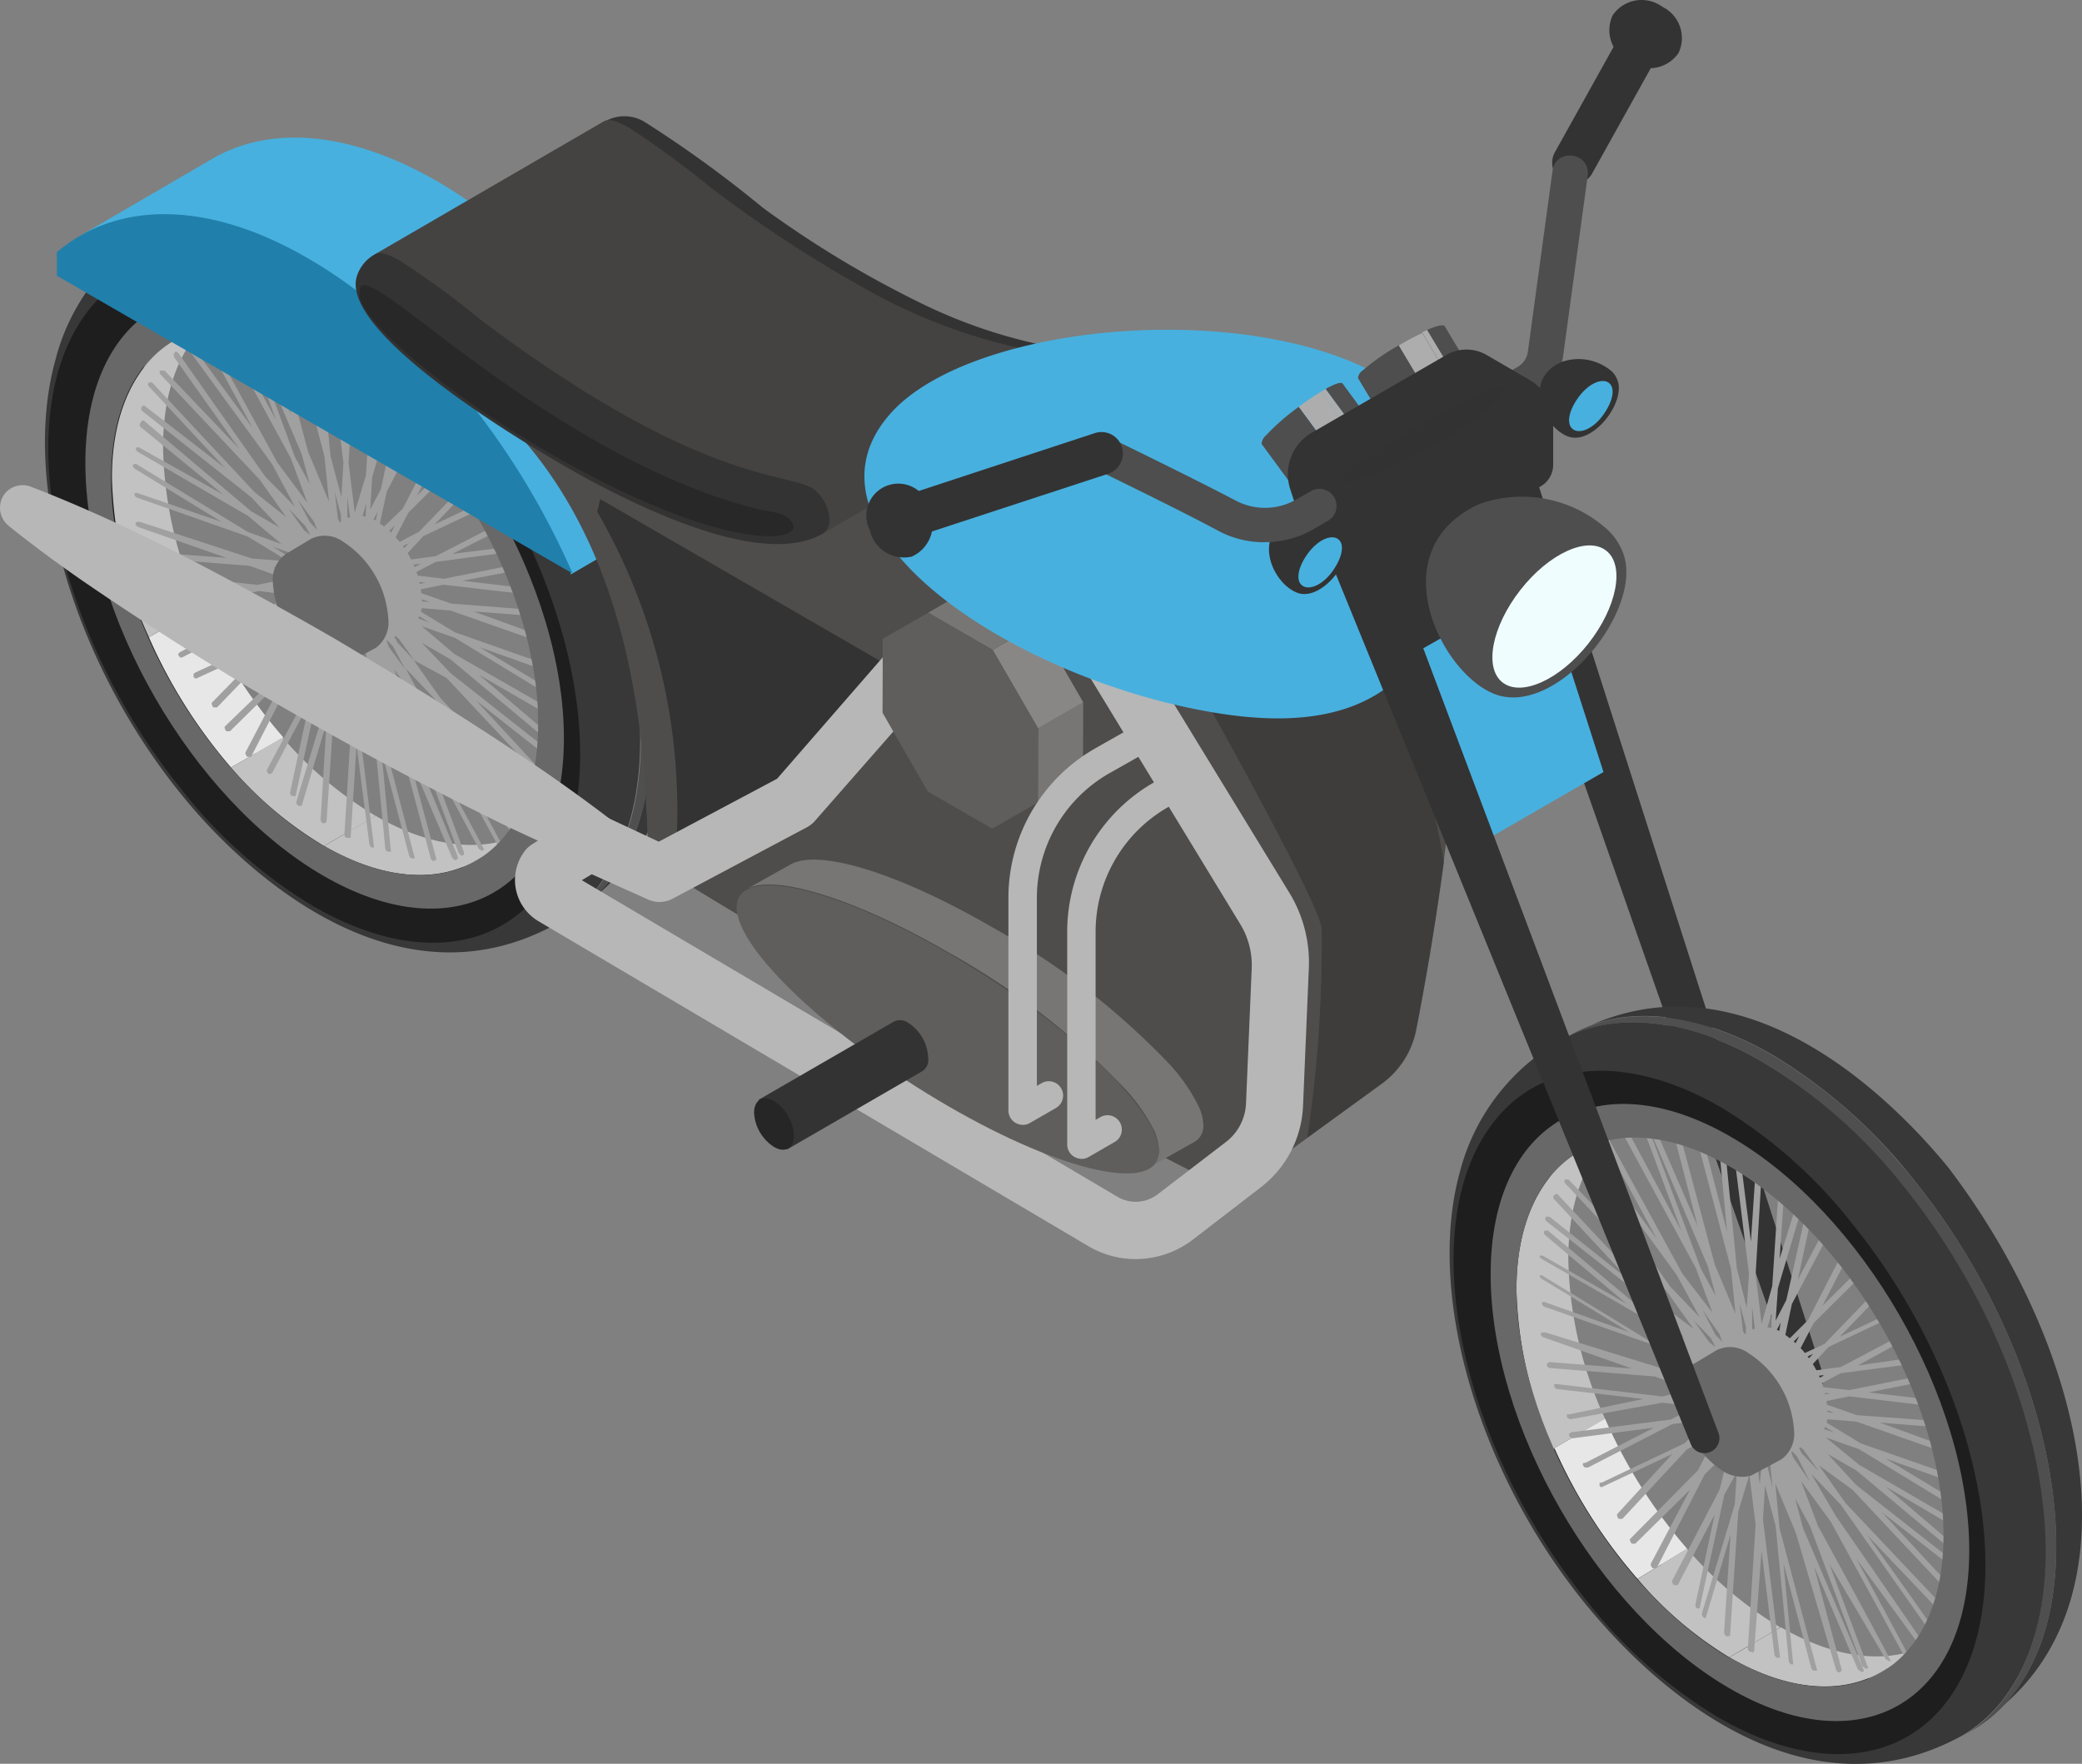
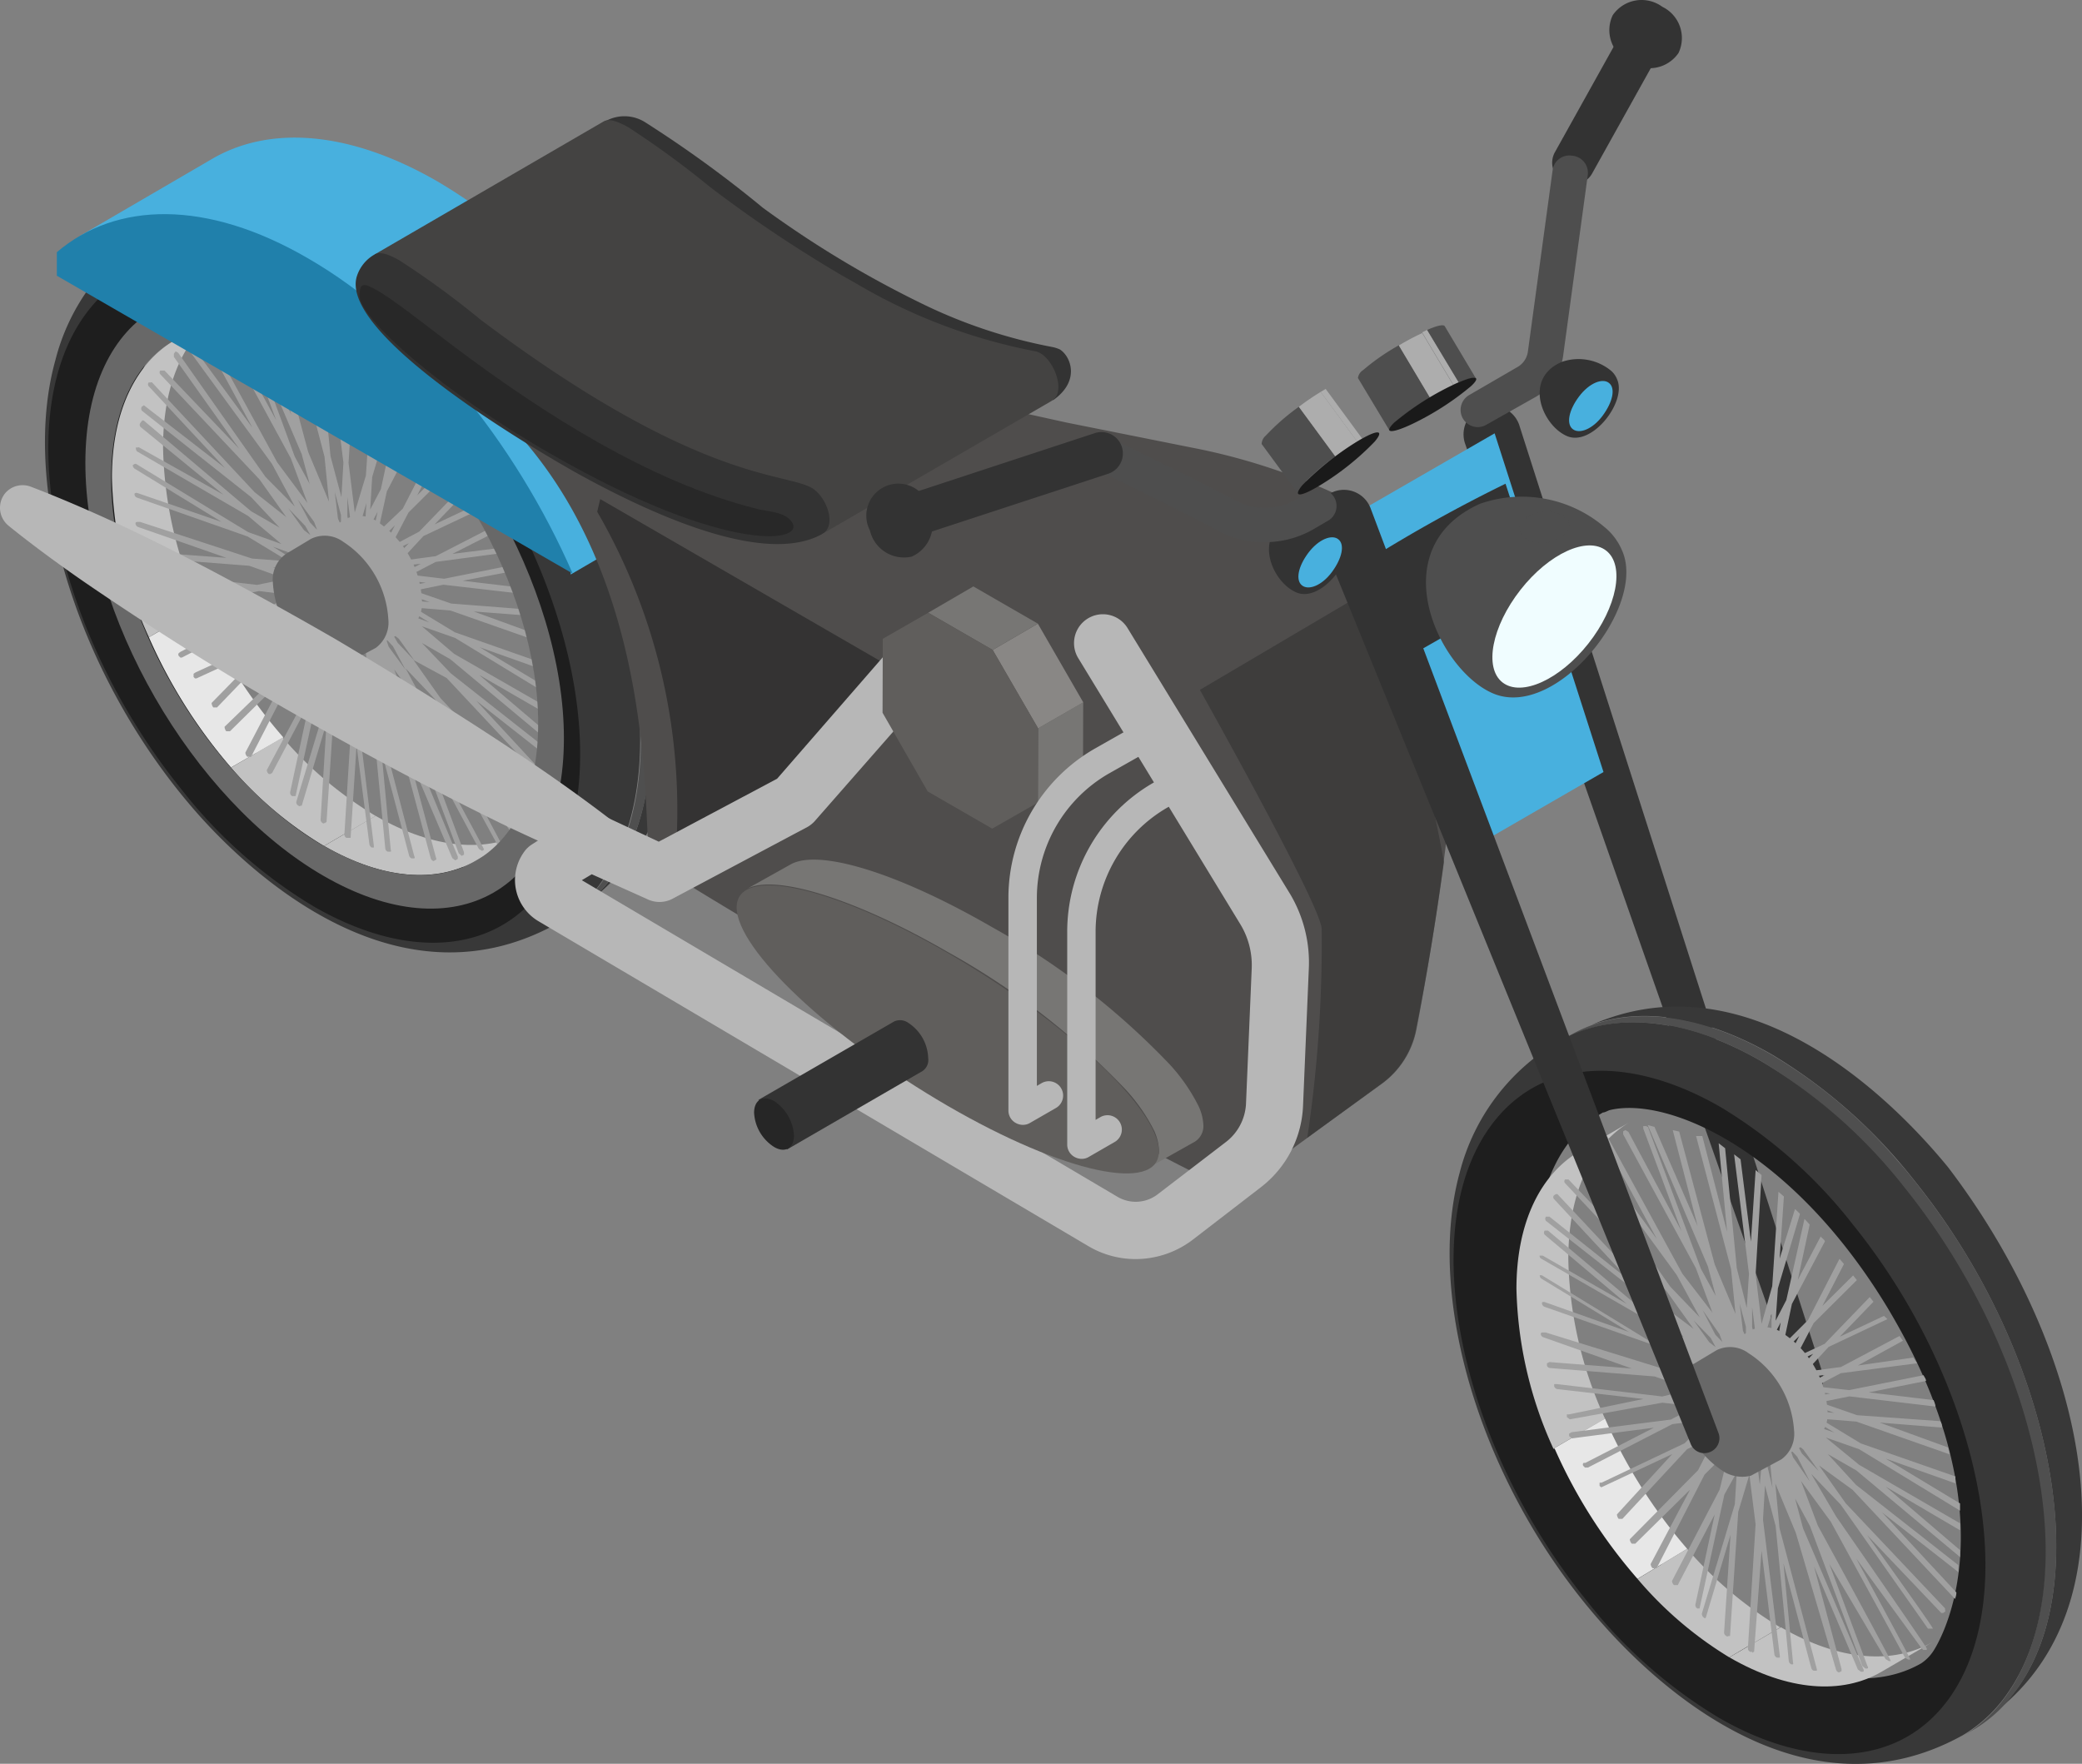
<svg xmlns="http://www.w3.org/2000/svg" width="145.512" height="123.263" viewBox="0 0 145.512 123.263">
  <rect x="0" y="0" width="145.512" height="123.263" fill="#808080" stroke="none" />
  <g id="s1" transform="translate(-919 -1373)">
    <path id="Path_104" data-name="Path 104" d="M62.895,17.711,84.1,83.985a1.045,1.045,0,0,1-1.977.676L59.1,18.976a2,2,0,1,1,3.78-1.318Z" transform="translate(962.299 1385.036)" fill="#333" />
    <path id="Path_105" data-name="Path 105" d="M17.3,21.179a2.185,2.185,0,0,0-2.237-.208l-1.734,1.04a2.168,2.168,0,0,0-.919,2.011,6.936,6.936,0,0,0,3.121,5.41,2.445,2.445,0,0,0,1.907.312L19.567,28.6a2.2,2.2,0,0,0,.815-2.011,6.936,6.936,0,0,0-3.087-5.41Z" transform="translate(928.099 1388.295)" fill="#a0a0a0" />
    <path id="Path_106" data-name="Path 106" d="M32.393,19.057h0C28.544,14.323,18.608,4.3,7.51,9.121c3.589-1.318,8.1-.538,12.658,2.1a36.553,36.553,0,0,1,9.919,8.809c9.5,11.809,12.71,27.744,7.2,35.426a11.012,11.012,0,0,1-1.63,1.734C45.884,49.333,42.277,31.958,32.393,19.057Z" transform="translate(924.515 1378.816)" fill="#383838" />
    <path id="Path_107" data-name="Path 107" d="M37.46,30.35a47.478,47.478,0,0,0-6.433-10.56c-.4-.52-.832-1.006-1.248-1.491a35.478,35.478,0,0,0-8.67-7.318c-5.2-3.017-10.4-3.589-14.15-1.387l-.728.416c3.78-2.2,8.913-1.7,14.167,1.266a35.253,35.253,0,0,1,8.67,7.3c.434.486.85.988,1.249,1.491a47.183,47.183,0,0,1,6.433,10.578c4.179,9.45,4.751,19.248.763,24.849a9.954,9.954,0,0,1-3.1,2.878l.728-.434a9.693,9.693,0,0,0,3.1-2.861C42.246,49.546,41.639,39.749,37.46,30.35Z" transform="translate(923.575 1379.124)" fill="#4f4f4f" />
    <path id="Path_108" data-name="Path 108" d="M33.542,20.019a36.414,36.414,0,0,0-9.9-8.861c-5.2-3.035-10.4-3.607-14.167-1.4a14.791,14.791,0,0,0-6.936,9.173C.006,28.047,4.271,41.365,12.543,50.694c3.85,4.318,14.028,13.716,25.022,7.63a9.953,9.953,0,0,0,3.1-2.878C46.252,47.677,43.044,31.828,33.542,20.019Zm2.185,34.49c-3.243,4.56-9.121,4.769-15.155,1.283a32.183,32.183,0,0,1-8.67-7.716C3.561,37.671.751,23.8,5.589,17c3.243-4.578,9.121-4.786,15.155-1.3a31.594,31.594,0,0,1,8.67,7.716C37.738,33.787,40.565,47.711,35.727,54.509Z" transform="translate(920.331 1379.242)" fill="#383838" />
    <path id="Path_109" data-name="Path 109" d="M29.872,21.171a33.917,33.917,0,0,0-9.26-8.2C14.2,9.258,7.954,9.5,4.486,14.339c-5.2,7.248-2.15,22.057,6.728,33.068a33.71,33.71,0,0,0,9.26,8.219c6.416,3.711,12.658,3.468,16.126-1.37C41.75,47.008,38.75,32.234,29.872,21.171ZM35.455,51a2.809,2.809,0,0,1-.85.832c-3,1.734-7.075,1.283-11.219-1.11a28.837,28.837,0,0,1-7.855-6.936c-7.526-9.4-10.023-21.953-5.7-28.126a7.959,7.959,0,0,1,2.618-2.324,2.878,2.878,0,0,1,.5-.173c4.023-.954,12.693,2.74,19.421,13.872C41.472,42.378,35.455,51,35.455,51Z" transform="translate(920.43 1380.708)" fill="#1e1e1e" />
    <path id="Path_110" data-name="Path 110" d="M13.06,34.948l3.607-2.1c4.144,2.376,7.89,2.6,10.612,1.023l-3.607,2.1C20.95,37.549,17.187,37.324,13.06,34.948Z" transform="translate(928.588 1397.172)" fill="#c2c2c2" />
    <path id="Path_111" data-name="Path 111" d="M8.828,14.568l3.607-2.1c-2.688,1.561-4.352,4.873-4.352,9.589a28,28,0,0,0,2.566,11.167l-3.555,2.1A28.334,28.334,0,0,1,4.51,24.157c0-4.717,1.734-8.029,4.37-9.589Z" transform="translate(922.313 1382.213)" fill="#c2c2c2" />
    <path id="Path_112" data-name="Path 112" d="M6,26.538l3.607-2.1a36.085,36.085,0,0,0,5.792,9.1l-3.659,2.1A36.085,36.085,0,0,1,6,26.538Z" transform="translate(923.406 1390.999)" fill="#e7e7e7" />
    <path id="Path_113" data-name="Path 113" d="M9.31,31.788l3.607-2.1a26.305,26.305,0,0,0,6.5,5.48l-3.607,2.1a26.305,26.305,0,0,1-6.5-5.48Z" transform="translate(925.836 1394.853)" fill="#c2c2c2" />
    <path id="Path_114" data-name="Path 114" d="M34.794,39.066l-5.2-3.121,4.873,1.734a.934.934,0,0,0-.087-.486L27.858,34.9,25,33.17l2.549.208,6.52,2.289a2.213,2.213,0,0,0-.121-.486l-4.769-1.734,4.352.329a1.564,1.564,0,0,0-.139-.434L27.6,32.893l-2.584-.9,2.046-.416,6.017.694a1.4,1.4,0,0,0-.139-.434L28.412,31.3l4.075-.78c0-.139-.121-.277-.173-.4l-5.2,1.04-2.324-.277,1.734-.9,5.341-.711-.225-.347-3.954.5,3.173-1.613-.243-.329-4.092,2.1-2.462.329,1.6-1.734,4.11-1.942-.243-.329-3.087,1.457,2.358-2.445-.26-.329-3.173,3.277-1.994,1.058,1.248-2.393,3.017-3-.26-.329-2.15,2.133L26.73,22.4l-.312-.416-2.2,4.283-1.734,1.647.624-2.861,2.237-4.283-.312-.347L23.453,23.46l.832-3.867-.364-.4L22.69,24.9l-.746,1.422.139-2.272,1.543-5.2L23.28,18.5,22.2,21.968l.295-4.335-.416-.277-.434,6.589-.78,2.584-.434-3.468.434-6.849-.416-.364-.295,4.89L19.5,15.05a4.665,4.665,0,0,0-.468-.347l1.04,8.341-.139,2.41-.763-2.861-.8-8.375-.451-.329.59,6.19-1.734-6.693-.468-.069,2.445,9.312.312,3.139L17.61,22.3l-2.462-9.19-.451-.121,1.734,6.728-3.017-7.023-.468-.121,4.214,9.884.555,2.081-1.04-1.907-3.607-9.8c-.087-.121-.139-.156-.191-.173l-.173.087v.173l2.67,7.162-3.693-6.763c-.121-.1-.156-.121-.208-.121h-.156v.191L16.4,22.749l1.162,3.121-2.116-2.844-5.2-9.52a.451.451,0,0,0-.156-.191l-.139.139v.208L13.708,20.6,9.1,14.321c-.139-.1-.173-.1-.208-.087H8.87a.1.1,0,0,0-.121,0s0,.139,0,.225l6.329,8.67,1.6,2.983-2.046-2.063-6.1-8.67c-.139-.1-.173-.1-.208-.087l-.1.139h0v.225l4.56,6.416L7.57,16.61H7.275a.191.191,0,0,0,0,.26l6.936,7.352,1.873,2.636-2.22-1.751L6.7,17.443a.1.1,0,0,0-.1,0H6.46a.208.208,0,0,0,0,.26L11.8,23.425,6.13,19.038l-.139.087a.243.243,0,0,0,0,.295l7.63,6.034,1.994,2.133-1.994-1.144L6.113,20.1h-.1l-.121.156a.225.225,0,0,0,0,.295l5.792,4.734L5.8,21.986a.1.1,0,0,0-.1,0H5.575a.087.087,0,0,0,0,.087.225.225,0,0,0,.139.225l7.7,4.474,2.324,1.959L13.413,27.9,5.575,23.13H5.489l-.139.087h0a.3.3,0,0,0,.121.243l6.086,3.728L5.645,25.159H5.61s-.156,0-.139.1a.26.26,0,0,0,.156.225l7.751,2.722,2.861,1.734-2.549-.191L5.87,27.188H5.662s-.139,0-.121.121a.3.3,0,0,0,.156.225L11.9,29.7l-5.757-.434-.173.087v.156a.243.243,0,0,0,.191.173l7.335.572,2.584.919-2.046.416-7.37-.867a.659.659,0,0,0-.191.1v.139a.243.243,0,0,0,.191.191l6.052.711-5.2,1.075a.624.624,0,0,0-.156.087s0,.087,0,.191l.208.139,6.607-1.335,2.306.277-1.734.9-6.936.9-.173.087v.191l.208.156,5.722-.746L8.7,36.257l-.121.087a.156.156,0,0,0,0,.225l.1.1h.1l5.9-3.035,2.462-.329-1.6,1.734-5.809,2.67L9.6,37.8v.225l.1.1h.1l4.959-2.272-3.9,3.988a.557.557,0,0,0,.121.312h.26l4.6-4.786,1.994-.936-1.249,2.41-4.821,4.665a.557.557,0,0,0,.121.312h.26l3.832-3.78-2.757,5.271a.425.425,0,0,0,.139.295h.26l3.364-6.537,1.734-1.734L18.1,38.2l-3.381,6.329a.375.375,0,0,0,.139.277h.121l.121-.087,2.6-4.942-1.353,6.312a.277.277,0,0,0,.139.26h.243l1.734-7.959.746-1.422L19.066,39.2l-2.289,7.56a.277.277,0,0,0,.156.26.087.087,0,0,0,.139,0h.087l1.734-5.792L18.477,48a.277.277,0,0,0,.156.243.087.087,0,0,0,.139-.087.139.139,0,0,1,0,.087l.121-.087h0l.572-8.67.78-2.6.434,3.468-.538,8.67a.26.26,0,0,0,.139.243h.295l.416-6.468.9,6.936a.347.347,0,0,0,.156.208H22.2v-.121L21.026,40.3l.139-2.393.919,2.67L23,50.025a.26.26,0,0,0,.173.208h.208a.1.1,0,0,0,0-.121l-.659-6.936,1.942,7.335a.3.3,0,0,0,.173.191h.191a.1.1,0,0,0,0-.139L22.447,40.73l-.364-3.295,1.439,3.381L26.176,50.7a.3.3,0,0,0,.191.191l.173-.087a.139.139,0,0,0,0-.156L24.615,43.47l3.069,7.214.208.156.173-.1v-.173L23.991,40.73l-.555-2.081,1.04,1.925,3.659,9.78.208.173.156-.087v-.173l-2.67-7.162,3.711,6.936.225.139.139-.087c0-.121-5.115-9.468-5.115-9.468l-1.162-3.121,2.063,2.826,5.2,9.52.208.139h.156c0-.121-3.78-7.075-3.78-7.075l4.578,6.312.1.087H32.4a.139.139,0,0,0,0-.1c0-.139-6.381-8.809-6.381-8.809l-1.6-2.983,2.063,2.168,6.1,8.67h.347c0-.139-4.612-6.555-4.612-6.555l5.2,5.462h.121l.139-.087a.139.139,0,0,0,0-.139.278.278,0,0,0,0-.1L26.852,39.5l-1.873-2.653,2.306,1.248,7.162,7.647a1.127,1.127,0,0,0,.1-.451l-5.2-5.618,5.341,4.2v-.5l-7.109-5.6-2.029-2.133,1.994,1.144,7.214,6.017v-.5l-5.2-4.422,5.289,3.052v-.486l-7.04-4.04-2.254-1.925,2.324.815,7.057,4.3v-.139A2.751,2.751,0,0,1,34.794,39.066ZM18.026,27.188l.208.555-.5-.52-.85-1.6Zm-.624.277.364.642-.451-.347-1.092-1.526Zm-2.254,1.457,1.491.538.78.659h-.364Zm0,1.439,1.734.139.572.364-.59.121Zm.26,1.37,1.474-.312.676.243-.5.26Zm.347,1.3,1.335-.676.832.087-.329.347Zm.832,1.4,1.2-1.248h.642l-.329.607Zm.988,1.3L18.459,34l.486-.225-.156.746Zm1.734,0-.468.9.434-1.959.121-.121Zm.156-10.647L19.9,26.7v.728l-.208-.468Zm.191,12.138.087-1.353.381-.728v.364Zm.694-10.439V25.454l.277,2.133-.087.295ZM20.9,37.8l-.277-2.133.087-.295.277,1.023Zm5.2-5.011-1.734-.139-.607-.364.607-.121Zm-.277-1.353-1.474.295-.676-.243.5-.243Zm-.347-1.318-1.318.694-.919-.156.347-.347Zm-4.3-2.15V27.6l.5-1.734L21.6,27.205Zm.243,8.445v-.728l.208.468.173,1.89Zm.624-7.976-.139.139.087-1.2.468-.9Zm.243.954.156-.763,1.231-1.2-.9,1.734Zm.85,0,1.509-.711-1.2,1.248h-.624Zm.1,6.52-.191-.555.486.52.884,1.647Zm.624-.277-.364-.642.451.364,1.092,1.526Zm.763-1.959-.815-.624h.364l1.907,1.162Z" transform="translate(922.929 1382.286)" fill="#a0a0a0" />
    <path id="Path_115" data-name="Path 115" d="M20.225,14.037C11,8.713,3.457,13.014,3.44,23.626S10.879,47.209,20.1,52.532s16.768,1.006,16.785-9.589S29.45,19.36,20.225,14.037Zm-.1,36.414C11.885,45.7,5.226,34.152,5.243,24.7s6.745-13.3,14.965-8.549,14.9,16.3,14.878,25.768-6.745,13.248-14.965,8.514Z" transform="translate(921.527 1381.687)" fill="#686868" />
    <path id="Path_116" data-name="Path 116" d="M15.912,21.979a2.185,2.185,0,0,0-2.237-.208l-1.734,1.04A2.168,2.168,0,0,0,11,24.823a6.936,6.936,0,0,0,3.121,5.41,2.5,2.5,0,0,0,1.925.312L18.184,29.4a2.2,2.2,0,0,0,.884-2.011A6.936,6.936,0,0,0,15.912,21.979Z" transform="translate(927.072 1388.882)" fill="#686868" />
    <path id="Path_117" data-name="Path 117" d="M46.717,30.443a54.188,54.188,0,0,0-8.67-13.612,39.31,39.31,0,0,0-9.763-8.219C22.059,5,16.423,4.623,12.348,7.068L3.21,12.392,37.526,35.836v.208l9.277-5.41Z" transform="translate(921.358 1377.106)" fill="#48b0de" />
    <path id="Path_118" data-name="Path 118" d="M19.821,11.672C12.746,7.563,6.434,7.719,2.29,11.256V12.9L38.34,33.712C34.335,24.539,27.555,16.129,19.821,11.672Z" transform="translate(920.683 1379.369)" fill="#2080ab" />
    <path id="Path_119" data-name="Path 119" d="M30.509,49.87c.624.9,38.443,22.958,40.888,23.08l10.161-7.422a6.121,6.121,0,0,0,2.428-3.8,175.349,175.349,0,0,0,3.052-23.167,18.363,18.363,0,0,0-.728-6.225,14.739,14.739,0,0,0-7.474-7.82,43.732,43.732,0,0,0-10.578-3.468l-8.67-1.734c-2.6-.572-5.2-1.144-7.82-1.734-5.029-1.023-10.109-1.873-15.19-2.636-2.566-.381-5.2-.746-7.716-1.092-1.318-.173-5.549,1.734-7.838,3.329a1.734,1.734,0,0,0-.191,2.48C31.567,31.056,29.781,48.8,30.509,49.87Z" transform="translate(933.976 1383.221)" fill="#4f4d4c" />
    <path id="Path_120" data-name="Path 120" d="M63.723,35.189c-.8-2.931-1.4-8.2-3.225-11.549L48.36,30.8s8.514,15.155,8.514,16.716A91.9,91.9,0,0,1,55.868,62.1l5.2-3.763a6.121,6.121,0,0,0,2.428-3.8c.642-3.312,1.353-7.56,1.925-11.7C64.955,40.287,64.417,37.738,63.723,35.189Z" transform="translate(954.499 1390.412)" fill="#333" opacity="0.6" />
    <path id="Path_121" data-name="Path 121" d="M24.07,20.964a41.617,41.617,0,0,1,5.549,22.906l7.7-3.347,9.693-7.3L24.278,20.08Z" transform="translate(936.67 1387.799)" fill="#282828" opacity="0.7" />
    <path id="Path_122" data-name="Path 122" d="M73.963,53.879a2.185,2.185,0,0,0-2.237-.208l-1.734,1.04A2.168,2.168,0,0,0,69,56.723a6.936,6.936,0,0,0,3.121,5.427,2.532,2.532,0,0,0,1.925.295l2.133-1.11a2.2,2.2,0,0,0,.9-2.011A6.936,6.936,0,0,0,73.963,53.879Z" transform="translate(969.646 1412.298)" fill="#a0a0a0" />
    <path id="Path_123" data-name="Path 123" d="M89.051,51.747h0c-3.867-4.717-13.872-14.757-24.9-9.936,3.589-1.3,8.1-.538,12.676,2.116a36.415,36.415,0,0,1,9.9,8.791c9.5,11.809,12.71,27.744,7.2,35.426a10.283,10.283,0,0,1-1.63,1.734C102.524,82.04,98.917,64.665,89.051,51.747Z" transform="translate(966.09 1402.812)" fill="#383838" />
    <path id="Path_124" data-name="Path 124" d="M94.107,63.01a47.478,47.478,0,0,0-6.433-10.56c-.4-.52-.815-1.006-1.248-1.491a35.253,35.253,0,0,0-8.67-7.3c-5.2-3.035-10.4-3.607-14.167-1.4l-.728.416c3.8-2.2,8.913-1.613,14.115,1.4a35.322,35.322,0,0,1,8.67,7.387c.434.486.85.988,1.248,1.491A47.581,47.581,0,0,1,93.327,63.53c4.179,9.45,4.751,19.248.763,24.849a9.954,9.954,0,0,1-3.1,2.878l.728-.434a9.693,9.693,0,0,0,3.156-2.948C98.858,82.275,98.286,72.477,94.107,63.01Z" transform="translate(965.143 1403.098)" fill="#4f4f4f" />
    <path id="Path_125" data-name="Path 125" d="M90.2,52.687A36.414,36.414,0,0,0,80.229,43.9c-5.2-3.017-10.4-3.607-14.167-1.4a14.861,14.861,0,0,0-6.936,9.19c-2.462,9.034,1.734,22.369,10.127,31.681,3.867,4.335,14.028,13.716,25.022,7.63a9.953,9.953,0,0,0,3.1-2.878C102.91,80.345,99.7,64.5,90.2,52.687Zm2.168,34.507c-3.243,4.56-9.121,4.769-15.155,1.283a31.889,31.889,0,0,1-8.67-7.716c-8.323-10.4-11.15-24.276-6.312-31.074,3.243-4.578,9.121-4.786,15.155-1.3a31.889,31.889,0,0,1,8.67,7.716C94.413,66.456,97.222,80.38,92.367,87.194Z" transform="translate(961.888 1403.276)" fill="#383838" />
    <path id="Path_126" data-name="Path 126" d="M86.512,53.888a33.918,33.918,0,0,0-9.242-8.219c-6.433-3.711-12.676-3.468-16.144,1.387-5.2,7.231-2.15,22.039,6.728,33.05a33.71,33.71,0,0,0,9.26,8.219c6.416,3.711,12.658,3.468,16.126-1.37C98.39,79.707,95.39,64.9,86.512,53.888ZM92.1,83.7a3.017,3.017,0,0,1-.832.832c-3.017,1.734-7.092,1.3-11.236-1.11a28.837,28.837,0,0,1-7.855-6.936c-7.526-9.294-10.092-21.97-5.7-28.126a7.959,7.959,0,0,1,2.549-2.324c.156,0,.347-.139.5-.173,4.023-.954,12.71,2.74,19.421,13.872C98.112,75.077,92.1,83.7,92.1,83.7Z" transform="translate(962.005 1404.711)" fill="#1e1e1e" />
    <path id="Path_127" data-name="Path 127" d="M69.7,67.648l3.607-2.1c4.144,2.393,7.89,2.6,10.612,1.023l-3.607,2.1C77.59,70.249,73.844,70.041,69.7,67.648Z" transform="translate(970.163 1421.175)" fill="#c2c2c2" />
    <path id="Path_128" data-name="Path 128" d="M65.49,47.268l3.607-2.1c-2.688,1.561-4.352,4.873-4.352,9.589A27.935,27.935,0,0,0,67.31,65.926l-3.607,2.1A28.264,28.264,0,0,1,61.12,56.857C61.12,52.141,62.854,48.829,65.49,47.268Z" transform="translate(963.865 1406.215)" fill="#c2c2c2" />
    <path id="Path_129" data-name="Path 129" d="M62.61,59.238l3.607-2.1a35.79,35.79,0,0,0,5.74,9.1l-3.468,2.1a35.79,35.79,0,0,1-5.792-9.1Z" transform="translate(964.959 1415.002)" fill="#e7e7e7" />
    <path id="Path_130" data-name="Path 130" d="M66,64.488l3.468-2.1a26.617,26.617,0,0,0,6.5,5.48l-3.555,2.1A26.3,26.3,0,0,1,66,64.488Z" transform="translate(967.448 1418.855)" fill="#c2c2c2" />
    <path id="Path_131" data-name="Path 131" d="M91.442,71.754l-5.2-3.139,4.873,1.734v-.486l-6.607-2.306-2.861-1.734,2.549.208,6.52,2.289a3.976,3.976,0,0,0-.121-.486L85.823,66.1l4.352.347A.64.64,0,0,0,90.054,66l-5.809-.416-2.584-.9,2.046-.416,6.017.711a1.363,1.363,0,0,0-.139-.451l-4.526-.538,4.006-.8c0-.139-.121-.277-.173-.4l-5.2,1.04-2.324-.26L83.1,62.65l5.341-.694-.277-.4-3.867.555,3.156-1.734-.243-.329-4.092,2.168-2.462.329,1.6-1.734,4.11-1.942-.243-.225L83.032,60.1l2.358-2.445-.26-.329L81.974,60.6l-2.011.936,1.249-2.393,3.017-3-.26-.329-2.15,2.133,1.509-2.93-.312-.364-2.2,4.283-1.734,1.734.607-2.861,2.306-4.37c0-.1-.208-.225-.295-.347L80.1,56.13l.832-3.867-.364-.4L79.3,57.535l-.746,1.439.156-2.254,1.543-5.2c-.1-.121-.225-.225-.347-.347l-1.075,3.468L79.13,50.3l-.381-.329-.434,6.589L77.57,59.2l-.416-3.468L77.57,48.8l-.416-.347-.329,4.994L76.1,47.7l-.451-.347,1.04,8.341-.156,2.393L75.836,55.3l-.815-8.375-.451-.347.59,6.19-1.734-6.693h-.434l2.445,9.294.312,3.139-1.457-3.468-2.48-9.277-.451-.1L73.1,52.367l-3.017-6.936-.468-.121,4.2,9.867.555,2.081-1.04-1.907-3.659-9.8c0-.121-.139-.156-.191-.173H69.3v.173l2.67,7.162-3.711-6.936-.208-.121-.156.087v.208L72.974,55.3l1.162,3.121-2.1-2.722-5.2-9.52a.451.451,0,0,0-.208-.139l-.139.087v.208l3.763,6.936-4.6-6.294c-.139-.1-.173-.1-.208-.087H65.31c-.121,0,0,.139,0,.225l6.329,8.67,1.613,2.965L71.188,56.6l-6.121-8.67c-.139-.087-.173-.1-.208,0h-.121a.1.1,0,0,1,.1,0,.156.156,0,0,0-.121,0,.191.191,0,0,0,0,.225l4.56,6.416-5.2-5.462h-.243a.191.191,0,0,0,0,.26l7.092,7.543,1.89,2.636L70.46,57.778,63.3,50.131h-.1l-.139.087a.191.191,0,0,0,0,.26L68.379,56.2l-5.636-4.491H62.5a.243.243,0,0,0,0,.295l7.647,6,1.994,2.133-1.994-1.144L62.64,52.68h-.225a.225.225,0,0,0,0,.295l5.722,4.821-5.861-3.364H62.05a.243.243,0,0,0,.139.225l7.768,4.474,2.41,2.272-2.324-.815L62.206,55.8h-.139a.277.277,0,0,0,.121.243l6.121,3.728-5.913-2.1h-.035c-.087,0-.156,0-.139.1A.277.277,0,0,0,62.38,58l7.751,2.722,2.861,1.734-2.549-.191-7.959-2.462h-.225s-.139,0-.121.1a.26.26,0,0,0,.156.225L68.5,62.321l-5.757-.451-.173.087v.156a.243.243,0,0,0,.191.173l7.335.59,2.584.9-2.046.5-7.37-.867h-.191v.156a.329.329,0,0,0,.191.191l6.052.694-5.2,1.075h-.156v.191l.208.156,6.468-1.162,2.324.26-1.734.919-6.936.884-.173.1v.173l.208.156,5.722-.746-4.8,2.462h-.121a.156.156,0,0,0,0,.225l.1.1h.208l5.9-3.035,2.462-.312-1.6,1.647L66.385,70.3h-.139v.225l.121.1h0L71.327,68.3,67.46,72.517a.557.557,0,0,0,.121.312h.26l4.526-4.873,1.994-.936L73.13,69.43l-4.769,4.821a.481.481,0,0,0,.139.312h.243l3.832-3.78-2.757,5.2a.425.425,0,0,0,.139.295h.277l3.347-6.537,1.734-1.734-.676,2.774L71.31,77.164a.425.425,0,0,0,.139.295h.26l2.584-4.942L72.94,78.829a.277.277,0,0,0,.139.26h.156l1.734-7.959.867-1.561L75.7,71.806l-2.306,7.647a.353.353,0,0,0,.139.277c.139.087.121,0,.139,0h0L75.4,73.939l-.451,6.832a.277.277,0,0,0,.156.243.087.087,0,0,0,.139,0h.121l.572-8.67.78-2.6.434,3.468-.538,8.67a.25.25,0,0,0,.139.225c.139.052.139,0,.156,0a.087.087,0,0,1,0,.087l.139-.087.52-7.057.9,7.266a.3.3,0,0,0,.173.208h.208v-.1l-1.179-9.537.139-2.393.746,2.844.919,9.45a.3.3,0,0,0,.173.208h.121a.139.139,0,0,0,0-.121L79.1,75.933l1.942,7.318a.3.3,0,0,0,.173.191h.208a.191.191,0,0,0,0-.139l-2.6-9.832-.295-3.121,1.439,3.468,2.809,9.554a.3.3,0,0,0,.191.191l.191-.087V83.32l-1.925-7.179L84.3,83.354l.208.156h.173a.173.173,0,0,0,0-.191l-4.214-9.832-.555-2.081,1.04,1.925,3.659,9.78.208.173a.625.625,0,0,0,.156,0,.1.1,0,0,0,0-.156L82.3,75.967l3.936,6.659.225.139H86.6c0-.121-5.1-9.468-5.1-9.468l-1.179-3.121,2.081,2.844,5.2,9.52.208.121h.156c0-.121-3.78-7.057-3.78-7.057L88.771,81.9l.1.087h.243v-.1c0-.1-6.346-9.242-6.346-9.242l-1.734-2.965,2.063,2.15,6.1,8.67h.347c0-.139-4.613-6.555-4.613-6.555l5.2,5.462h.121l.139-.087a.139.139,0,0,0,0-.139.156.156,0,0,0,0-.1l-6.936-7.335-1.873-2.653,2.341,1.7,7.162,7.63a1.127,1.127,0,0,0,.1-.451l-5.2-5.6,5.341,4.179v-.486l-7.161-5.618L82.2,68.3l1.994,1.144L91.442,75.5v-.486l-5.2-4.439,5.2,3.052a4.382,4.382,0,0,0,0-.486l-7.057-4.092-2.324-1.907,2.324.815,7.057,4.3v-.5ZM74.622,59.91l.208.555-.486-.5-.9-1.734Zm-.607.277.347.642-.451-.347-1.092-1.526Zm-2.272,1.439,1.491.538.8.659h-.382Zm0,1.457,1.734.139.59.347-.607.121ZM72,64.436l1.474-.312.676.243-.5.26Zm.364,1.3,1.318-.676h.832l-.329.347Zm.815,1.4,1.2-1.231h.642l-.329.607Zm.988,1.3.884-1.734.486-.225-.156.746Zm1.734,0-.486.919.416-1.942.121-.121Zm.139-10.647.434,1.613v.728l-.208-.451Zm.191,12.138V68.581l.381-.728v.364Zm.676-10.508v-1.4l.277,2.15v.277Zm.538,11.011L77.171,68.3v-.295l.4,1.04Zm5.2-5.011-1.734-.139-.59-.364.607-.121Zm-.277-1.353-1.474.295-.659-.225.486-.26Zm-.347-1.3-1.318.676-.832-.1.329-.329ZM77.743,60.6V60.24l.52-1.734v1.353Zm.208,8.445V68.3l.208.468.173,1.89Zm.624-7.976-.139.121V60l.468-.9Zm.243.936.156-.746,1.231-1.214-.884,1.734Zm.85,0,1.509-.711-1.2,1.249-.624.087Zm.1,6.52-.191-.555.486.52.884,1.734Zm.624-.26-.347-.642.434.347L81.575,69.5Zm.763-1.977-.78-.659h.364l1.907,1.162Z" transform="translate(964.548 1406.318)" fill="#a0a0a0" />
-     <path id="Path_132" data-name="Path 132" d="M76.865,46.752C67.64,41.411,60.1,45.711,60.08,56.323s7.439,23.583,16.664,28.958S93.512,86.3,93.529,75.692,86.09,52.075,76.865,46.752Zm-.1,36.414c-8.15-4.821-14.9-16.334-14.878-25.785s6.728-13.3,14.965-8.514,14.9,16.3,14.878,25.768-6.745,13.248-14.965,8.5Z" transform="translate(963.102 1405.692)" fill="#686868" />
    <path id="Path_133" data-name="Path 133" d="M72.538,54.679a2.15,2.15,0,0,0-2.22-.208l-1.734,1.04a2.168,2.168,0,0,0-.919,2.011A6.936,6.936,0,0,0,70.8,62.951a2.5,2.5,0,0,0,1.907.295L74.844,62.1a2.2,2.2,0,0,0,.884-2.011A6.936,6.936,0,0,0,72.538,54.679Z" transform="translate(968.661 1412.885)" fill="#686868" />
    <path id="Path_134" data-name="Path 134" d="M56.211,20.949a2.376,2.376,0,0,0-.538-.173,36.016,36.016,0,0,1-8.9-2.93,72.829,72.829,0,0,1-11.323-6.8,82.437,82.437,0,0,0-8.237-5.982,2.705,2.705,0,0,0-2.878,0L35.975,17.394l19.768,7.092C57.651,23.151,56.974,21.435,56.211,20.949Z" transform="translate(936.868 1376.474)" fill="#333" />
    <path id="Path_135" data-name="Path 135" d="M61.242,20.954a38.963,38.963,0,0,1-12.433-4.7l-1.04-.59a91.47,91.47,0,0,1-9.26-6.208,63.759,63.759,0,0,0-5.67-4.144c-.8-.451-1.37-.624-1.734-.416L15.1,14.191c9.711,8.289,19.785,15.762,31.386,19.473l15.849-9.19.156-.1C63.479,23.694,62.439,21.145,61.242,20.954Z" transform="translate(930.086 1376.59)" fill="#444342" />
    <path id="Path_136" data-name="Path 136" d="M46.145,26.539c-1.994-1.058-8.115-.468-23.08-11.722a61.287,61.287,0,0,0-5.67-4.144c-.8-.451-1.353-.624-1.734-.416a2.688,2.688,0,0,0-1.266,1.6C13.234,16.309,29.221,25.222,29.9,25.6c5.6,3.087,13.075,6.329,16.976,4.231l.156-.1C47.966,29.088,47.186,27.077,46.145,26.539Z" transform="translate(929.524 1380.524)" fill="#333" />
    <path id="Path_137" data-name="Path 137" d="M42.167,27.071c-7.439-1.89-14.791-6.624-20.964-11.236-2.5-1.89-4.335-3.364-5.532-4.04-.936-.52-1.144-.468-1.179.312-.191,1.6,5.982,6.936,13.317,11.115,12.537,7.231,18.259,6.242,16.785,4.647C44.057,27.279,42.93,27.279,42.167,27.071Z" transform="translate(929.636 1381.467)" fill="#282828" />
    <path id="Path_138" data-name="Path 138" d="M74.934,44.294,63.559,25.688a2.018,2.018,0,0,0-3.468,2.063L71.466,46.426a5.5,5.5,0,0,1,.78,3.069l-.4,9.468a3.59,3.59,0,0,1-1.422,2.67l-4.751,3.641a2.514,2.514,0,0,1-2.809.173L25.428,43.323l.694-.416,3.867,1.734a1.959,1.959,0,0,0,1.734,0l9.485-5.046a2.046,2.046,0,0,0,.555-.468l8.67-9.884a1.994,1.994,0,1,0-3-2.618L39.075,36.23l-8.271,4.4L26.85,38.779a2.011,2.011,0,0,0-1.907.1l-3,1.942a1.942,1.942,0,0,0-.572.555,3.347,3.347,0,0,0,1.04,4.821L60.836,68.9a6.468,6.468,0,0,0,3.312.9A6.589,6.589,0,0,0,68.1,68.466l4.751-3.659a7.56,7.56,0,0,0,2.983-5.74l.4-9.485a9.381,9.381,0,0,0-1.3-5.289Z" transform="translate(934.237 1391.191)" fill="#b7b7b7" />
    <path id="Path_139" data-name="Path 139" d="M61.691,51.846a12.641,12.641,0,0,0-2.011-2.913,52.02,52.02,0,0,0-12.4-9.589c-6.624-3.832-12.138-5.5-14.1-4.4l-3.1,1.734c1.873-1.092,7.474.572,14.1,4.4a52.021,52.021,0,0,1,12.4,9.589,12.589,12.589,0,0,1,2.011,2.9,3.641,3.641,0,0,1,.329,1.335,1.3,1.3,0,0,1-.659,1.2l3.087-1.734a1.283,1.283,0,0,0,.676-1.2A3.468,3.468,0,0,0,61.691,51.846Z" transform="translate(941.081 1398.464)" fill="#777674" />
    <path id="Path_140" data-name="Path 140" d="M44.464,40.386c-8.15-4.717-14.757-6.156-14.774-3.208s6.589,9.138,14.739,13.872S59.2,57.189,59.2,54.241,52.614,45.085,44.464,40.386Z" transform="translate(940.795 1399.226)" fill="#605e5c" />
    <path id="Path_141" data-name="Path 141" d="M41.847,30.091l-.017,5.185,3.156-1.838L45,28.27Z" transform="translate(949.706 1393.811)" fill="#777674" />
    <path id="Path_142" data-name="Path 142" d="M43.166,25.1,40.01,26.938l3.173,5.48L46.339,30.6Z" transform="translate(948.37 1391.484)" fill="#898785" />
    <path id="Path_143" data-name="Path 143" d="M40.566,23.6,37.41,25.438l4.508,2.6L45.074,26.2Z" transform="translate(946.462 1390.383)" fill="#777674" />
    <path id="Path_144" data-name="Path 144" d="M43.269,27.261l-4.508-2.6-3.173,1.821-.017,5.167,3.156,5.5,4.508,2.6,3.191-1.821.017-5.185Z" transform="translate(945.111 1391.161)" fill="#605e5c" />
-     <path id="Path_145" data-name="Path 145" d="M36.47,19.332c-6.936,8.323,9.641,18.8,23.652,20.808,9.364,1.335,14.67-2.133,16.178-11.514a14.427,14.427,0,0,0,0-5.653C73.266,10.263,43.268,11.078,36.47,19.332Z" transform="translate(944.575 1382.79)" fill="#48b0de" />
    <path id="Path_146" data-name="Path 146" d="M66.085,18.868c.26-1.734-4.769-3.971-11.254-4.873s-11.93-.191-12.138,1.6,4.769,3.971,11.254,4.873S65.772,20.671,66.085,18.868Z" transform="translate(950.335 1383.046)" fill="none" opacity="0.6" />
    <path id="Path_147" data-name="Path 147" d="M43.351,43.415s-2.358-1.89-6.052-4.4c-1.855-1.266-4.04-2.688-6.4-4.179s-4.89-3.035-7.4-4.526c-5.2-3-10.4-5.792-14.462-7.716S2.1,19.607,2.1,19.607a1.6,1.6,0,0,0-1.734.468A1.613,1.613,0,0,0,.59,22.347s2.324,1.925,6.034,4.439,8.67,5.722,13.872,8.67c2.584,1.474,5.2,2.913,7.664,4.214s4.8,2.48,6.815,3.468c4.04,1.942,6.832,3.035,6.832,3.035a1.63,1.63,0,0,0,1.855-.486,1.6,1.6,0,0,0-.312-2.272Z" transform="translate(919.001 1387.387)" fill="#b7b7b7" />
    <path id="Path_148" data-name="Path 148" d="M44.016,58.307a1.04,1.04,0,0,1-.5-.139.988.988,0,0,1-.5-.867V42.44a12.018,12.018,0,0,1,6-10.405l1.871-1.091a1.006,1.006,0,0,1,1.353.364.988.988,0,0,1-.364,1.37l-1.855,1.075A10.04,10.04,0,0,0,45,42.423V55.584l.329-.191a1,1,0,1,1,1.006,1.734L44.5,58.185A.936.936,0,0,1,44.016,58.307Z" transform="translate(950.572 1395.68)" fill="#b7b7b7" />
    <path id="Path_149" data-name="Path 149" d="M41.646,57.209a1.04,1.04,0,0,1-.5-.139.988.988,0,0,1-.5-.867V41.342a12.018,12.018,0,0,1,6-10.405L49.709,29.2a1.023,1.023,0,0,1,1.37.364,1.006,1.006,0,0,1-.364,1.37l-3.069,1.734a10.04,10.04,0,0,0-5.011,8.67V54.486l.329-.191a1,1,0,0,1,1.006,1.734l-1.838,1.058a.937.937,0,0,1-.486.121Z" transform="translate(948.833 1394.402)" fill="#b7b7b7" />
    <path id="Path_150" data-name="Path 150" d="M41.043,41.271a.988.988,0,0,0-.988-.1l-9.485,5.48,1.994,3.468,9.468-5.48a.936.936,0,0,0,.4-.9A3.052,3.052,0,0,0,41.043,41.271Z" transform="translate(941.441 1403.213)" fill="#333" />
    <path id="Cylinder_face" data-name="Cylinder face" d="M33.182,46.829c0,.884-.624,1.249-1.387.8a3.017,3.017,0,0,1-1.4-2.393c0-.9.624-1.249,1.4-.815A3.1,3.1,0,0,1,33.182,46.829Z" transform="translate(941.309 1405.528)" fill="#262626" />
    <path id="Path_151" data-name="Path 151" d="M64.069,12.142a1.578,1.578,0,0,1-.746-.191,1.509,1.509,0,0,1-.572-2.046l4.578-8.219a1.5,1.5,0,0,1,2.618,1.457l-4.578,8.219a1.457,1.457,0,0,1-1.3.78Z" transform="translate(964.922 1373.732)" fill="#333" />
    <path id="Path_152" data-name="Path 152" d="M60.068,25.216a1.214,1.214,0,0,1-1.04-.607,1.2,1.2,0,0,1,.434-1.63l3.347-1.942a1.474,1.474,0,0,0,.763-1.092L65.3,7.269a1.179,1.179,0,0,1,1.353-1.023,1.2,1.2,0,0,1,1.11,1.318L66.033,20.257A3.919,3.919,0,0,1,64,23.17l-3.347,1.89A1.249,1.249,0,0,1,60.068,25.216Z" transform="translate(962.212 1377.634)" fill="#4e4e4e" />
    <path id="Path_153" data-name="Path 153" d="M67.473,15.864c.676,1.561-1.734,4.665-3.468,3.971s-3.156-4.023-.4-5.2a3.572,3.572,0,0,1,3.468.642,1.543,1.543,0,0,1,.4.59Z" transform="translate(964.552 1383.656)" fill="#333" />
    <path id="Path_154" data-name="Path 154" d="M66.03,15.459c-.451-.364-1.387,0-2.1.954s-.9,1.907-.433,2.272,1.4,0,2.1-.954S66.5,15.823,66.03,15.459Z" transform="translate(965.423 1384.305)" fill="#48b0de" />
    <path id="Path_155" data-name="Path 155" d="M59.5,17.092,57.32,13.433l.347-.173,2.2,3.659-.364.173Z" transform="translate(961.076 1382.793)" fill="#adadad" />
    <path id="Path_156" data-name="Path 156" d="M59.722,17.056,57.52,13.4c.711-.312,1.144-.4,1.231-.26L60.936,16.8c0-.139-.5,0-1.214.26Z" transform="translate(961.223 1382.656)" fill="#4e4e4e" />
    <path id="Path_157" data-name="Path 157" d="M56.932,19.828l-2.2-3.659a.781.781,0,0,1,.364-.555,15.294,15.294,0,0,1,2.5-1.734l2.185,3.676a16.092,16.092,0,0,0-2.5,1.734c-.295.277-.4.468-.347.555Z" transform="translate(959.175 1383.248)" fill="#4e4e4e" />
    <path id="Path_158" data-name="Path 158" d="M58.565,17.916,56.38,14.257a16.612,16.612,0,0,1,1.63-.867l2.185,3.659C59.675,17.292,59.12,17.586,58.565,17.916Z" transform="translate(960.386 1382.888)" fill="#adadad" />
    <path id="Path_159" data-name="Path 159" d="M60.481,15.677c1.474-.694,2.029-.642,1.231.1a19.542,19.542,0,0,1-4.127,2.653c-1.474.694-2.029.642-1.231-.121A19.543,19.543,0,0,1,60.481,15.677Z" transform="translate(960.1 1384.208)" fill="#1a1a1a" />
    <path id="Path_160" data-name="Path 160" d="M55.779,19.316,53.23,15.848l.347-.208,2.549,3.468Z" transform="translate(958.074 1384.54)" fill="#adadad" />
-     <path id="Path_161" data-name="Path 161" d="M55.979,19.289,53.43,15.821c.676-.381,1.092-.5,1.179-.381l2.549,3.468c0-.121-.5,0-1.179.381Z" transform="translate(958.221 1384.359)" fill="#4e4e4e" />
    <path id="Path_162" data-name="Path 162" d="M53.4,22.429,50.85,18.961a.8.8,0,0,1,.295-.59,15.329,15.329,0,0,1,2.306-2.011L56,19.828a15.329,15.329,0,0,0-2.306,2.011C53.434,22.152,53.347,22.342,53.4,22.429Z" transform="translate(956.327 1385.068)" fill="#4e4e4e" />
    <path id="Path_163" data-name="Path 163" d="M54.9,20.268,52.35,16.8a18.382,18.382,0,0,1,1.526-1.04l2.549,3.468C55.939,19.523,55.419,19.887,54.9,20.268Z" transform="translate(957.428 1384.628)" fill="#adadad" />
    <path id="Path_164" data-name="Path 164" d="M56.453,18.03c1.4-.85,1.942-.85,1.231,0a18.8,18.8,0,0,1-3.815,3.052c-1.4.85-1.959.867-1.248,0a20.1,20.1,0,0,1,3.832-3.052Z" transform="translate(957.4 1385.826)" fill="#1a1a1a" />
    <path id="Path_165" data-name="Path 165" d="M64.681,17.43,54.19,23.482l9,22.872,9.1-5.254Z" transform="translate(958.779 1385.854)" fill="#48b0de" />
    <path id="Path_166" data-name="Path 166" d="M55.17,24.766,57.858,31.6l9.121-5.2L64.724,19.46a105.774,105.774,0,0,0-9.554,5.306Z" transform="translate(959.498 1387.344)" fill="#333" />
    <path id="Path_167" data-name="Path 167" d="M56.894,21.047,81.17,85.57a1.04,1.04,0,0,1-.607,1.353,1.023,1.023,0,0,1-1.335-.59L53.183,22.5A1.995,1.995,0,1,1,56.876,21Z" transform="translate(957.93 1387.56)" fill="#333" />
-     <path id="Path_168" data-name="Path 168" d="M63.045,14.394l-9.45,5.462a3.347,3.347,0,0,0-1.526,3.936l1.266,3.919a2.272,2.272,0,0,0,1.058,1.283l2.878,1.734,12.294-7.109a1.734,1.734,0,0,0,.884-1.543V19.006a3.312,3.312,0,0,0-1.734-2.878l-2.983-1.734a2.826,2.826,0,0,0-2.688,0Z" transform="translate(957.102 1383.376)" fill="#333" />
    <path id="Path_169" data-name="Path 169" d="M56.563,22.17c.659,1.543-1.734,4.665-3.468,3.971s-3.156-4.023-.4-5.2a3.468,3.468,0,0,1,3.468.642,1.543,1.543,0,0,1,.4.59Z" transform="translate(956.544 1388.275)" fill="#333" />
    <path id="Path_170" data-name="Path 170" d="M55.12,21.759c-.451-.364-1.387,0-2.1.954s-.9,1.907-.434,2.272,1.4,0,2.1-.954S55.588,22.123,55.12,21.759Z" transform="translate(957.415 1388.929)" fill="#48b0de" />
    <path id="Path_171" data-name="Path 171" d="M56.2,24.951a6.78,6.78,0,0,1-3.1-.763c-3.225-1.734-8.67-4.335-8.67-4.37a1.2,1.2,0,0,1-.555-1.6,1.231,1.231,0,0,1,1.613-.555s5.549,2.688,8.809,4.4a4.37,4.37,0,0,0,4.179-.1l1.127-.642a1.2,1.2,0,0,1,1.2,2.063l-1.127.659a6.763,6.763,0,0,1-3.468.9Z" transform="translate(951.117 1385.945)" fill="#4e4e4e" />
    <path id="Path_172" data-name="Path 172" d="M37.4,24.716a1.491,1.491,0,0,1-.468-2.913l13.248-4.352a1.494,1.494,0,1,1,.919,2.844L37.816,24.647a1.457,1.457,0,0,1-.416.069Z" transform="translate(945.345 1385.816)" fill="#333" />
    <path id="Path_173" data-name="Path 173" d="M71.183,23.758c1.734,3.9-4.56,11.757-8.948,10.005-3.85-1.543-7.959-10.144-.988-13.283a8.9,8.9,0,0,1,8.67,1.6A4.2,4.2,0,0,1,71.183,23.758Z" transform="translate(961.189 1387.727)" fill="#4e4e4e" />
    <path id="Path_174" data-name="Path 174" d="M68.109,22.317c-1.318-1.04-4.006.191-6,2.74s-2.566,5.445-1.249,6.468,4.006-.191,6-2.722S69.427,23.357,68.109,22.317Z" transform="translate(963.154 1389.169)" fill="#f0fdff" />
    <path id="Path_175" data-name="Path 175" d="M69.7,3.667a2.445,2.445,0,0,1-3.468.59A2.428,2.428,0,0,1,65.1,1.031a2.445,2.445,0,0,1,3.468-.59A2.428,2.428,0,0,1,69.7,3.667Z" transform="translate(966.613 1373.034)" fill="#333" />
    <path id="Path_176" data-name="Path 176" d="M38.081,24.564a2.445,2.445,0,0,1-2.913-1.838,2.237,2.237,0,1,1,4.2-1.353,2.462,2.462,0,0,1-1.283,3.191Z" transform="translate(944.629 1387.338)" fill="#333" />
-     <path id="Path_177" data-name="Path 177" d="M65.431,15.545c.329.555-1.942,2.5-5.081,4.3S54.4,22.654,54,22.082,65.1,14.973,65.431,15.545Z" transform="translate(958.635 1384.444)" fill="#333" opacity="0.8" />
    <path id="Path_178" data-name="Path 178" d="M62.328,20.729c-.884.277-1.318.954-.954,1.474a2.029,2.029,0,0,0,2.237.434c.9-.295,1.318-.954.971-1.474A2.063,2.063,0,0,0,62.328,20.729Z" transform="translate(963.958 1388.156)" fill="#4e4e4e" opacity="0.8" />
  </g>
</svg>